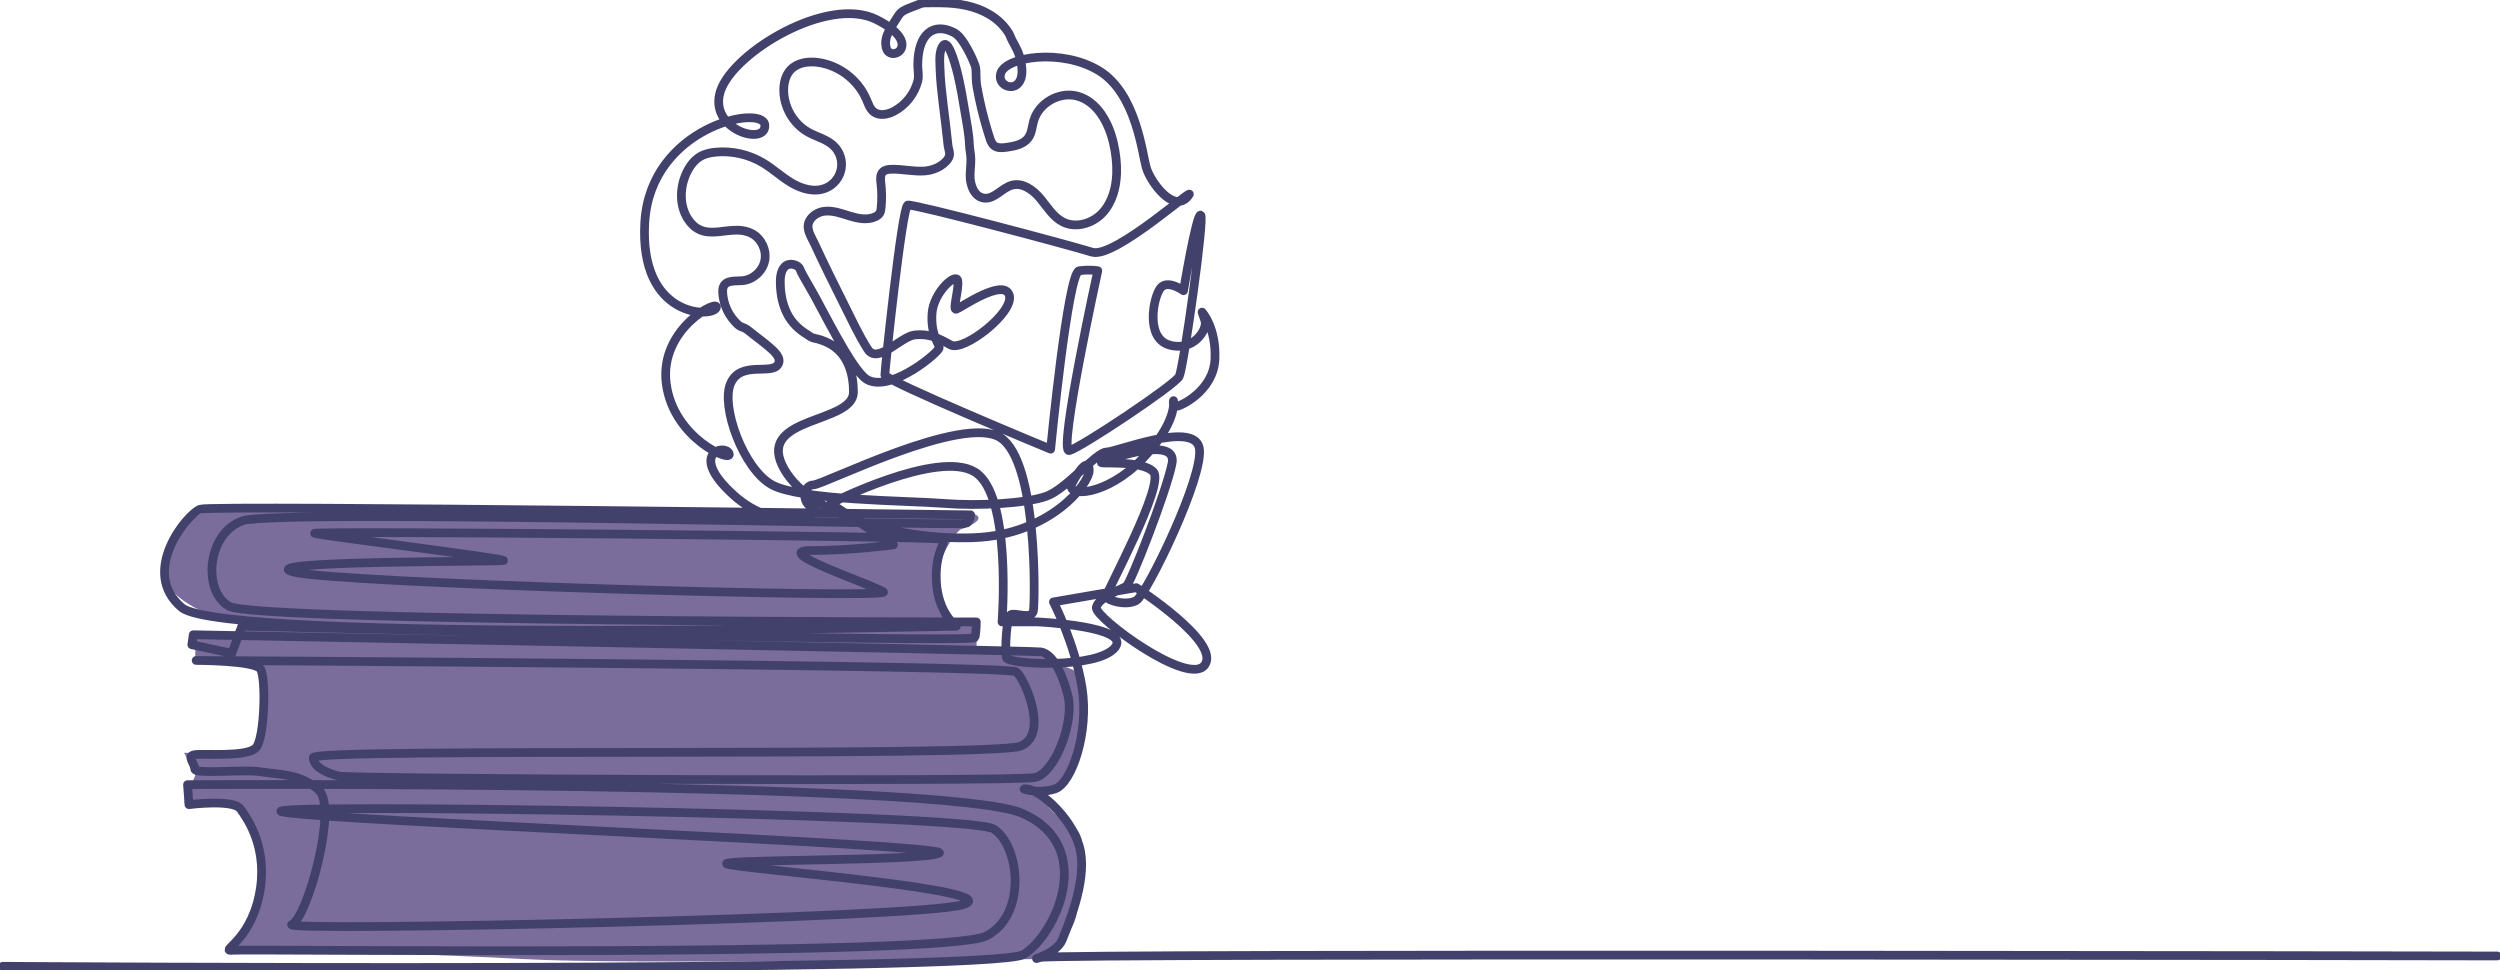
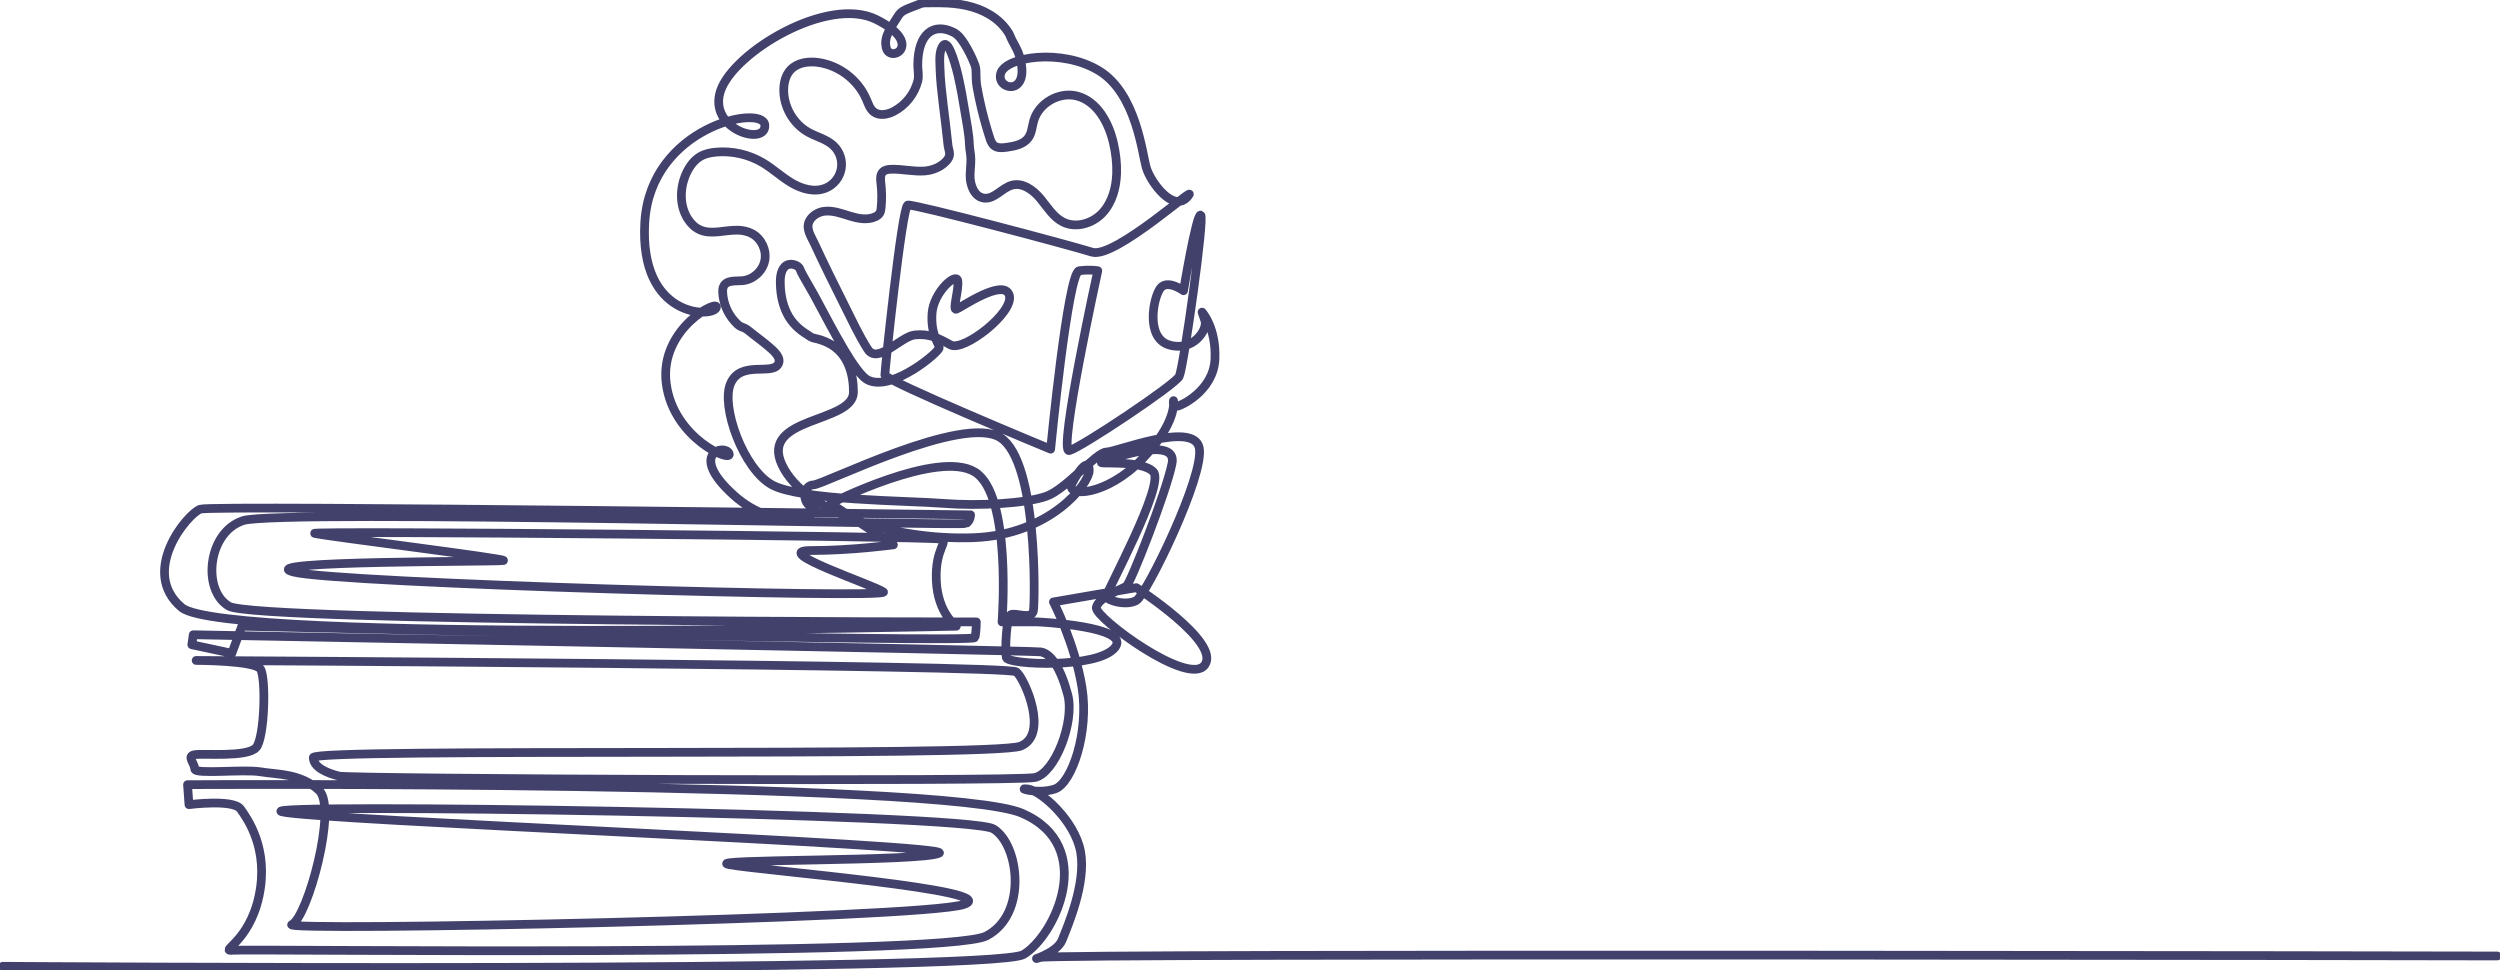
<svg xmlns="http://www.w3.org/2000/svg" width="286" height="111" viewBox="0 0 286 111" fill="none">
  <g clip-path="url(#clip0_1161_2670)">
-     <path d="M18.514 65.069C18.514 61.879 22.982 58.052 24.898 58.052C52.774 58.052 109.038 58.179 111.081 58.69C113.123 59.2 111.081 60.178 109.804 60.603C108.953 61.454 107.25 63.793 107.25 66.345C107.25 68.897 108.101 70.385 108.527 70.81H111.719V74.638H116.188C119.38 74.638 120.657 75.914 122.572 76.552C124.487 77.19 124.487 83.569 122.572 87.397C121.04 90.459 119.38 90.799 118.741 90.586C119.167 91.437 120.529 93.393 122.572 94.414C125.125 95.69 123.21 101.431 123.21 103.983C123.21 106.535 120.018 109.724 118.103 109.724C116.188 109.724 71.5 110.362 60.009 109.724C50.816 109.214 33.622 108.661 26.174 108.448C27.451 107.172 30.005 103.728 30.005 100.155C30.005 95.69 28.09 92.5 26.174 91.862C24.642 91.352 22.131 91.65 21.067 91.862L22.344 88.672L21.067 86.121H27.451C30.005 86.121 30.005 82.931 30.005 81.017C30.005 79.103 30.005 76.552 28.728 75.914C27.706 75.403 24.046 75.701 22.344 75.914V72.724H27.451C27.664 72.086 27.706 70.81 26.174 70.81C24.259 70.81 18.514 68.259 18.514 65.069Z" fill="#7A6D9C" />
    <path d="M0.318 110.542C0.808 110.542 113.488 111.322 117.084 109.199C120.681 107.075 125.584 96.787 116.92 93.031C108.256 89.275 21.454 89.765 21.454 89.765L21.618 92.051C21.618 92.051 26.686 91.398 27.505 92.541C28.324 93.683 30.774 97.114 29.63 102.502C28.485 107.89 24.889 108.872 26.688 108.708C28.486 108.544 108.095 109.525 112.835 107.075C117.576 104.625 116.596 96.623 113.653 94.826C110.71 93.03 28.649 91.887 32.245 92.866C35.842 93.845 109.402 96.622 107.441 97.602C105.48 98.582 80.142 98.255 83.411 98.909C86.68 99.562 115.286 101.848 110.22 103.481C105.153 105.113 31.591 106.584 33.389 105.767C35.187 104.95 38.62 92.376 36.496 90.416C34.371 88.456 31.755 88.62 29.794 88.293C27.832 87.967 22.276 88.621 22.276 87.968C22.276 87.316 21.294 86.498 22.276 86.335C23.257 86.172 28.322 86.662 29.305 85.518C30.287 84.375 30.449 77.517 29.795 76.536C29.141 75.555 22.439 75.556 22.439 75.556C22.439 75.556 115.289 76.046 116.27 76.862C117.251 77.679 120.029 84.048 116.76 85.355C113.491 86.662 35.841 85.52 35.841 86.662C35.841 87.803 37.475 88.458 38.783 88.784C40.091 89.111 116.104 89.438 118.392 88.948C120.68 88.457 122.969 82.579 122.151 79.476C121.333 76.373 120.188 74.739 119.045 74.576C117.902 74.413 22.108 72.615 22.108 72.615L21.946 73.757L26.523 74.737L27.667 71.638C27.667 71.638 111.363 73.598 111.526 72.945C111.69 72.291 111.69 71.148 111.69 71.148C111.69 71.148 29.302 71.148 26.195 69.352C23.087 67.555 23.743 60.859 27.829 59.553C31.916 58.246 110.054 60.206 110.544 59.88C111.034 59.553 111.035 58.899 111.035 58.899C111.035 58.899 24.397 57.755 22.927 58.245C21.457 58.734 15.897 65.43 20.802 69.514C25.706 73.597 109.401 71.638 109.401 71.638C109.401 71.638 107.277 70.168 107.113 66.412C106.95 62.656 108.584 62.002 107.603 61.676C106.623 61.35 34.696 60.696 36.004 61.023C37.311 61.349 58.398 63.962 57.582 64.125C56.765 64.289 28.647 64.125 33.552 65.432C38.456 66.739 102.208 68.535 101.064 67.718C99.919 66.902 87.987 62.982 92.727 62.982C97.468 62.982 102.208 62.329 102.208 62.329L95.016 57.593C95.016 57.593 107.276 51.387 111.526 54C115.776 56.613 114.632 71.148 114.632 71.148H118.718C118.718 71.148 129.508 71.638 127.546 74.087C125.585 76.537 115.286 76.048 115.122 75.231C114.959 74.414 115.122 70.658 115.612 70.332C116.103 70.005 118.065 70.985 118.228 69.842C118.392 68.698 118.718 52.857 114.468 50.081C110.219 47.305 94.198 55.47 93.054 55.47C91.91 55.47 91.582 57.593 93.054 58.083C94.526 58.572 89.13 61.349 83.9 56.613C78.671 51.876 82.919 50.731 83.409 51.877C83.9 53.023 77.034 50.243 76.217 43.876C75.399 37.508 82.428 34.077 81.938 35.221C81.448 36.364 73.111 36.364 73.765 25.422C74.419 14.479 87.333 11.867 87.496 14.316C87.659 16.766 80.958 14.806 82.428 10.395C83.899 5.984 94.689 -0.547 100.249 2.229C105.809 5.006 101.884 7.292 101.393 5.495C101.028 4.157 102.058 2.981 102.704 1.895C102.894 1.561 103.185 1.295 103.535 1.136C104.107 0.863 104.723 0.668 105.308 0.428C105.596 0.31 105.921 0.336 106.227 0.329C106.959 0.314 107.691 0.313 108.423 0.354C110.365 0.464 112.284 0.91 113.861 2.103C114.323 2.449 114.734 2.86 115.08 3.321C115.251 3.552 115.437 3.807 115.542 4.076C115.84 4.845 116.344 5.503 116.596 6.313C118.066 11.049 113.98 10.395 114.47 8.436C114.96 6.476 121.498 5.494 125.75 8.107C130.002 10.719 130.655 17.579 131.145 19.212C131.636 20.844 134.251 24.438 135.886 22.478C137.521 20.519 127.549 29.664 124.933 28.847C122.317 28.03 104.498 23.295 103.846 23.459C103.195 23.622 101.23 42.24 101.23 42.893C101.23 43.546 120.193 51.385 120.193 51.385C120.193 51.385 122.155 31.135 123.462 30.971C124.77 30.807 125.588 30.971 125.588 30.971C125.588 30.971 121.011 51.875 122.318 51.549C123.626 51.223 134.415 44.036 134.905 43.057C135.396 42.077 137.848 24.765 137.357 24.602C136.866 24.439 135.395 33.257 135.395 33.257C135.395 33.257 133.595 31.951 132.778 32.931C131.961 33.911 130.979 38.647 133.759 39.464C136.539 40.28 138.173 37.667 137.845 36.687L137.519 35.707C137.519 35.707 139.153 37.504 138.99 41.097C138.827 44.69 135.065 46.486 134.576 46.486C134.087 46.486 134.249 45.833 134.249 45.833C134.249 45.833 134.74 48.283 130.653 52.529C126.567 56.775 121.826 56.938 122.645 55.305C123.463 53.672 124.607 52.365 124.607 53.835C124.607 55.305 120.193 61.184 111.366 61.511C102.539 61.838 92.076 58.735 89.462 53.182C86.847 47.629 97.634 48.446 97.635 44.853C97.635 42.765 97.014 40.603 95.139 39.452C94.641 39.153 94.103 38.927 93.541 38.781C93.325 38.722 93.088 38.695 92.879 38.606C92.694 38.528 92.542 38.394 92.371 38.288C91.351 37.668 90.549 36.905 90.016 35.819C89.453 34.671 89.247 33.372 89.266 32.094C89.277 31.343 89.505 30.422 90.236 30.251C90.633 30.158 91.237 30.324 91.464 30.685C91.552 30.826 91.592 31.003 91.669 31.15C92.147 32.059 92.697 32.937 93.188 33.841C94.302 35.895 95.367 37.978 96.561 39.987C97.029 40.775 97.516 41.559 98.075 42.284C98.436 42.75 98.871 43.312 99.433 43.544C102.212 44.688 107.442 40.278 107.442 39.788C107.442 39.298 106.46 38.318 106.624 35.867C106.788 33.416 109.403 31.131 109.567 32.111C109.731 33.09 108.913 35.54 109.403 35.377C109.893 35.214 114.797 31.784 115.452 33.744C116.106 35.704 110.22 40.276 108.749 39.46C107.279 38.644 106.297 38.153 104.662 38.317C103.028 38.48 100.413 41.746 99.268 39.95C98.236 38.329 97.419 36.543 96.557 34.829C95.394 32.514 94.25 30.189 93.159 27.84C92.757 26.973 92.075 26.051 92.682 25.131C93.034 24.598 93.664 24.246 94.293 24.169C95.28 24.048 96.25 24.418 97.2 24.711C98.15 25.004 99.208 25.217 100.113 24.808C100.325 24.713 100.525 24.58 100.643 24.384C100.749 24.206 100.778 23.993 100.799 23.787C100.893 22.861 100.885 21.928 100.777 21.005C100.724 20.545 100.666 20.015 100.983 19.68C101.226 19.424 101.61 19.37 101.962 19.362C103.246 19.325 104.526 19.659 105.806 19.558C106.427 19.512 107.029 19.321 107.563 18.999C107.998 18.73 108.63 18.194 108.633 17.627C108.633 17.3 108.479 16.922 108.447 16.591C108.298 15.061 108.091 13.536 107.909 12.01C107.739 10.576 107.566 9.135 107.531 7.69C107.513 6.967 107.398 5.761 107.931 5.17C108.604 4.422 109.526 8.315 109.592 8.6C109.91 9.982 110.16 11.38 110.384 12.78C110.578 14.004 110.858 15.286 110.897 16.527C110.914 17.079 111.057 17.604 111.067 18.158C111.079 18.802 110.984 19.442 110.979 20.086C110.969 21.189 111.465 22.512 112.558 22.662C113.756 22.827 114.62 21.484 115.791 21.178C117.01 20.861 118.215 21.749 119.018 22.72C119.822 23.692 120.5 24.851 121.629 25.408C123.1 26.136 124.984 25.572 126.106 24.374C127.229 23.177 127.686 21.486 127.743 19.847C127.783 18.681 127.641 17.509 127.379 16.369C126.842 14.034 125.512 11.569 123.189 10.978C121.153 10.461 118.826 11.801 118.257 13.821C118.073 14.473 118.042 15.192 117.654 15.747C117.112 16.524 116.068 16.728 115.129 16.855C114.658 16.919 114.13 16.967 113.75 16.678C113.462 16.459 113.331 16.096 113.22 15.75C113.135 15.485 113.052 15.223 112.972 14.959C112.47 13.307 112.068 11.626 111.766 9.926C111.653 9.295 111.664 8.729 111.653 8.098C111.642 7.819 111.58 7.544 111.471 7.287C111.168 6.513 110.795 5.768 110.358 5.061C110.035 4.543 109.642 3.976 109.079 3.695C106.791 2.552 104.993 3.858 104.993 7.451C104.993 8.057 105.146 8.669 104.996 9.26C104.805 9.999 104.463 10.689 103.99 11.288C103.518 11.887 102.925 12.382 102.251 12.74C101.535 13.111 100.604 13.293 99.963 12.803C99.517 12.461 99.336 11.885 99.115 11.367C98.171 9.153 96.02 7.496 93.636 7.148C92.5 6.982 91.217 7.148 90.437 7.989C89.889 8.579 89.676 9.414 89.66 10.219C89.62 12.214 90.763 14.193 92.513 15.153C93.462 15.675 94.581 15.93 95.365 16.677C95.72 17.015 95.985 17.437 96.135 17.903C96.286 18.37 96.317 18.867 96.226 19.349C96.135 19.83 95.924 20.282 95.614 20.661C95.303 21.041 94.903 21.337 94.449 21.522C93.197 22.034 91.744 21.625 90.58 20.939C89.416 20.254 88.422 19.306 87.26 18.616C85.654 17.668 83.794 17.243 81.936 17.399C81.323 17.453 80.704 17.574 80.166 17.873C79.418 18.29 78.889 19.019 78.529 19.795C77.765 21.438 77.705 23.471 78.666 25.006C78.999 25.536 79.455 26.006 80.023 26.272C81.365 26.901 82.936 26.289 84.417 26.332C84.978 26.349 85.542 26.465 86.036 26.729C87.115 27.312 87.733 28.637 87.486 29.837C87.239 31.036 86.141 32.009 84.919 32.111C84.158 32.176 83.193 32.028 82.812 32.69C82.672 32.931 82.662 33.225 82.678 33.503C82.752 34.705 83.23 35.847 84.032 36.745C84.222 36.957 84.43 37.189 84.683 37.328C84.859 37.426 85.06 37.464 85.238 37.56C85.548 37.727 85.814 37.984 86.091 38.196C86.72 38.681 87.361 39.154 87.964 39.673C88.484 40.121 89.527 40.971 88.972 41.746C88.154 42.889 84.722 41.256 83.577 43.869C82.433 46.482 85.048 53.668 88.318 55.465C91.587 57.261 103.847 57.261 107.934 57.588C112.02 57.915 117.415 57.588 119.704 56.771C121.992 55.954 125.422 51.715 126.566 51.715C127.71 51.715 136.537 48.122 137.191 51.225C137.845 54.329 131.145 68.046 129.999 68.7C128.853 69.353 126.566 68.7 126.566 68.21C126.566 67.719 133.268 55.471 131.96 54.001C130.652 52.531 125.258 53.185 126.073 52.858C126.888 52.531 134.737 49.755 134.081 53.022C133.426 56.288 129.34 66.74 128.85 67.066C128.36 67.392 125.581 68.373 125.417 69.516C125.254 70.66 136.043 78.662 137.841 76.049C139.639 73.435 129.994 67.229 129.994 67.229L120.513 68.862C120.513 68.862 122.965 73.599 123.782 78.662C124.599 83.725 122.638 89.603 120.677 90.257C118.716 90.91 116.099 90.094 117.571 90.257C119.042 90.42 122.965 93.85 123.619 97.442C124.273 101.035 122.148 105.935 121.494 107.568C120.841 109.201 117.243 110.018 119.042 109.529C120.84 109.04 285.681 109.364 285.681 109.364" stroke="#42416C" stroke-linecap="round" stroke-linejoin="round" />
  </g>
  <defs>
    <clipPath id="clip0_1161_2670">
      <rect width="286" height="111" fill="white" />
    </clipPath>
  </defs>
</svg>